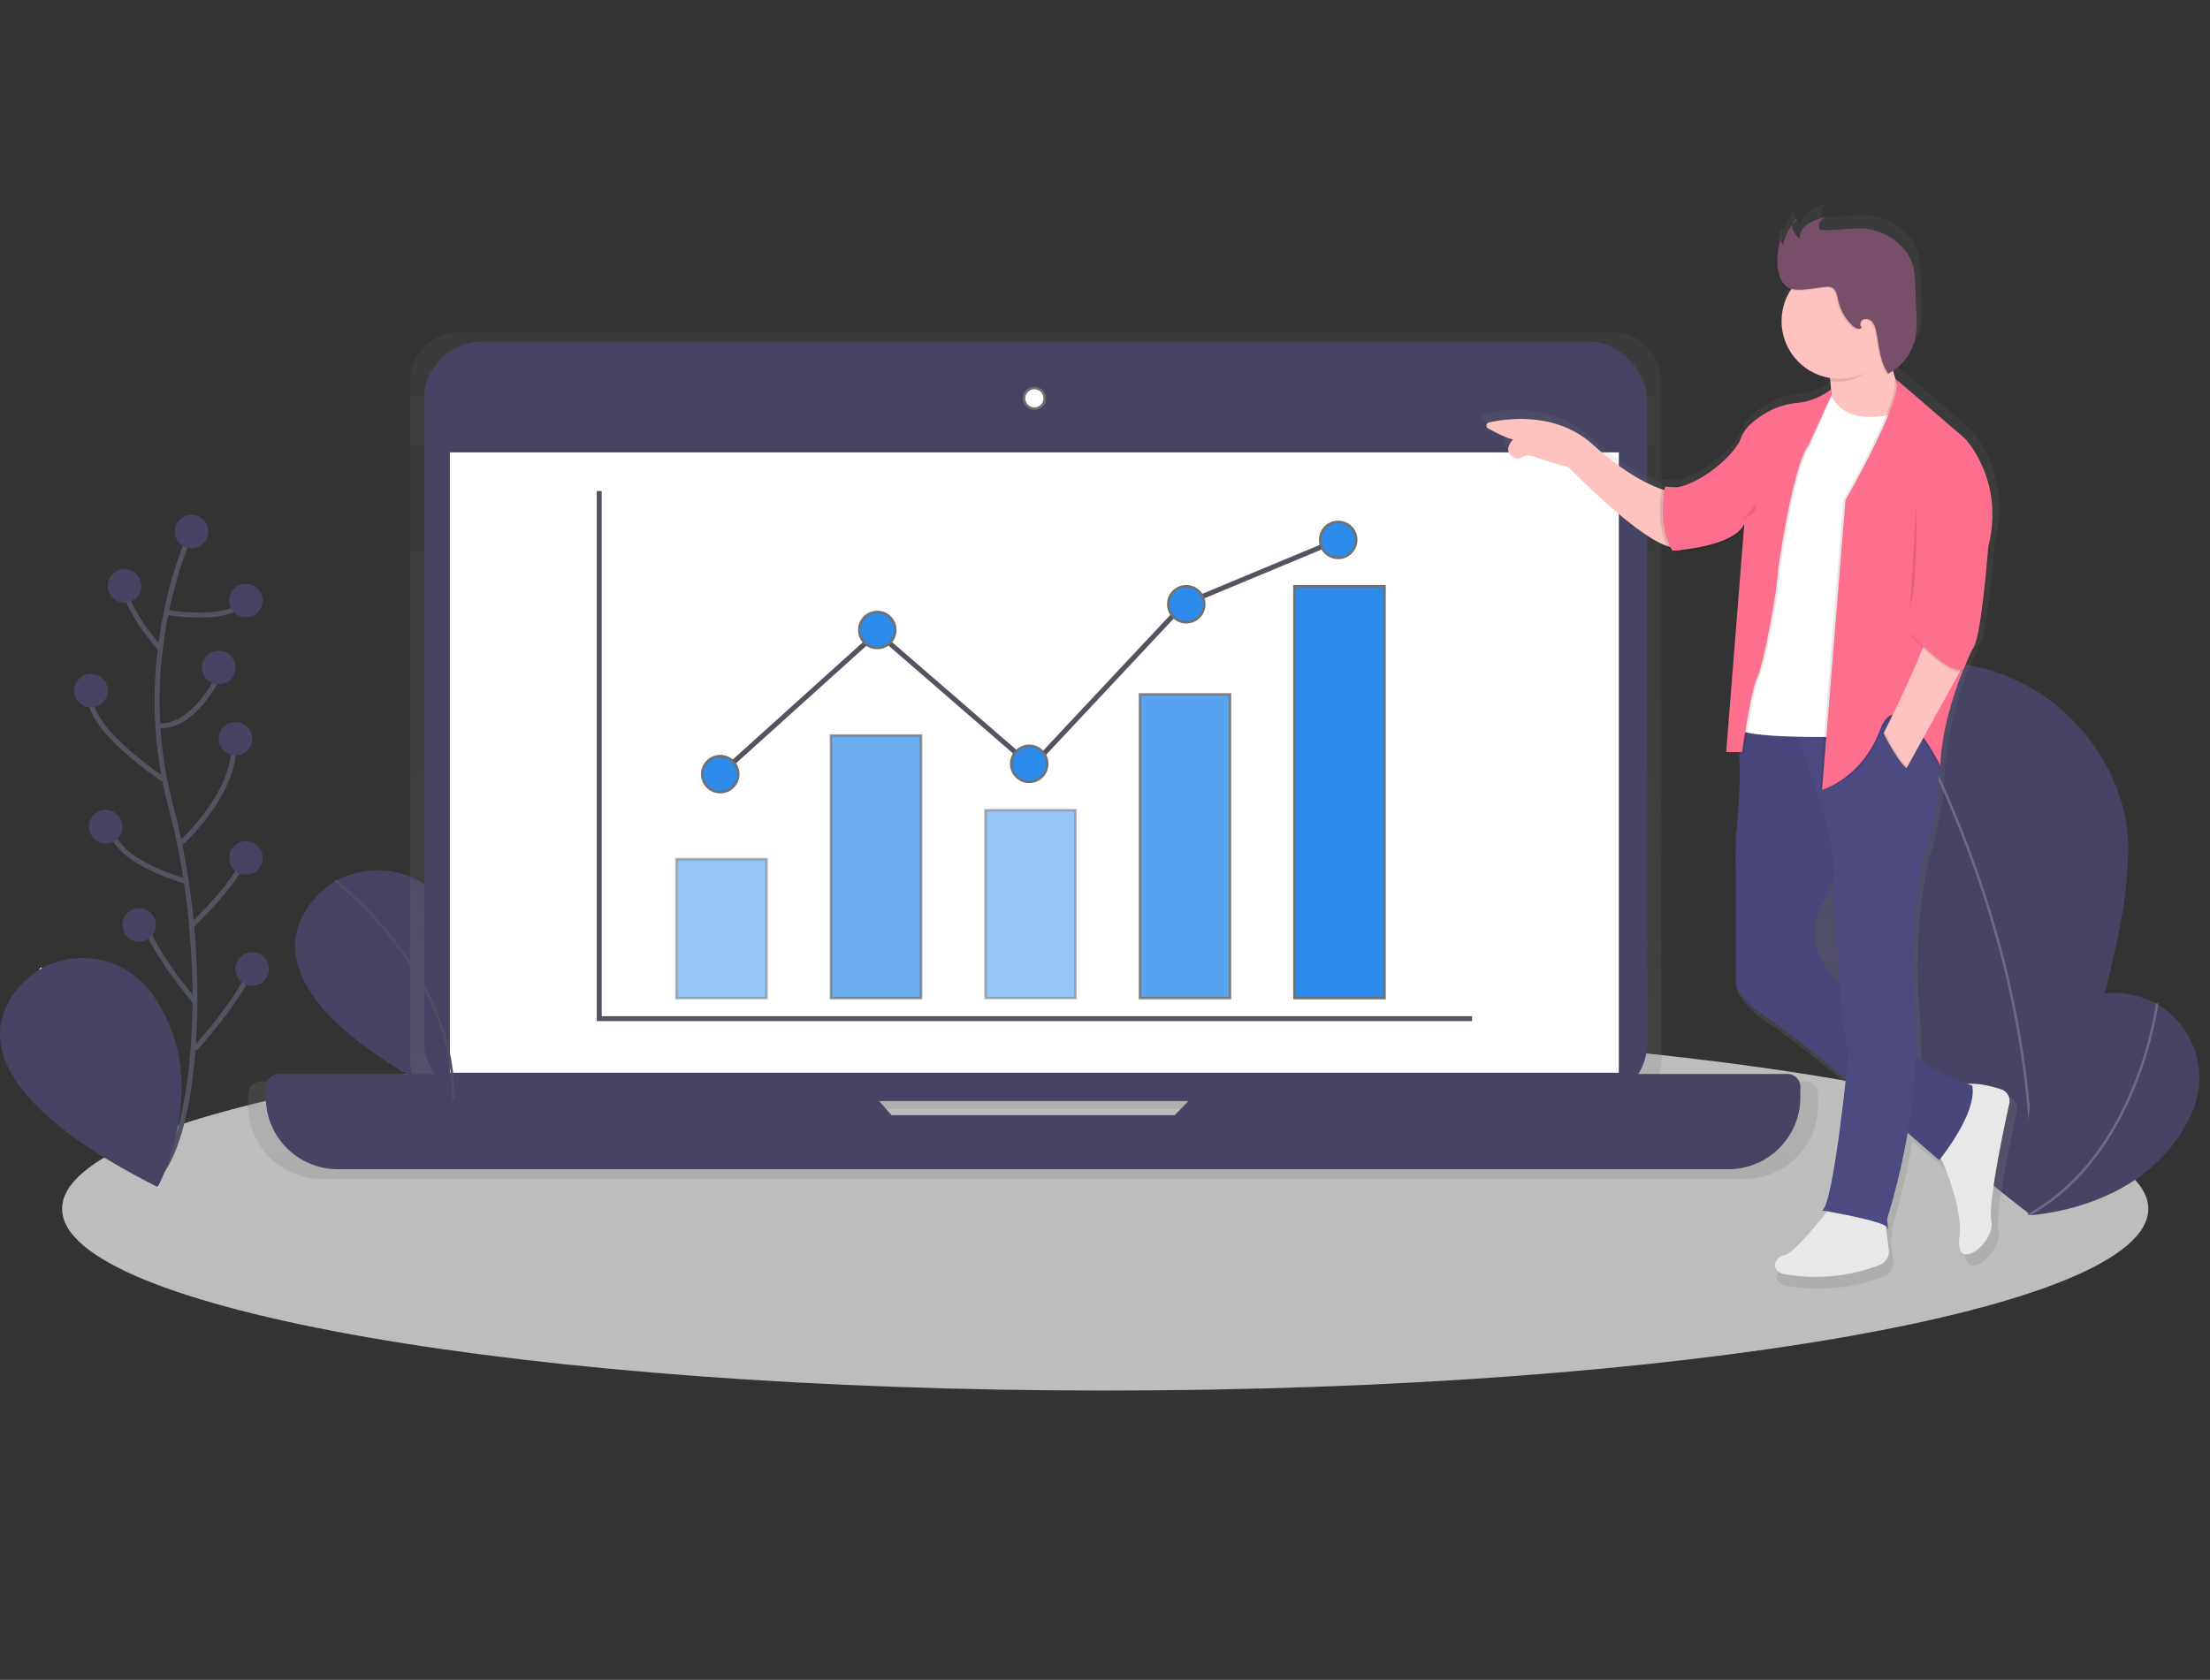
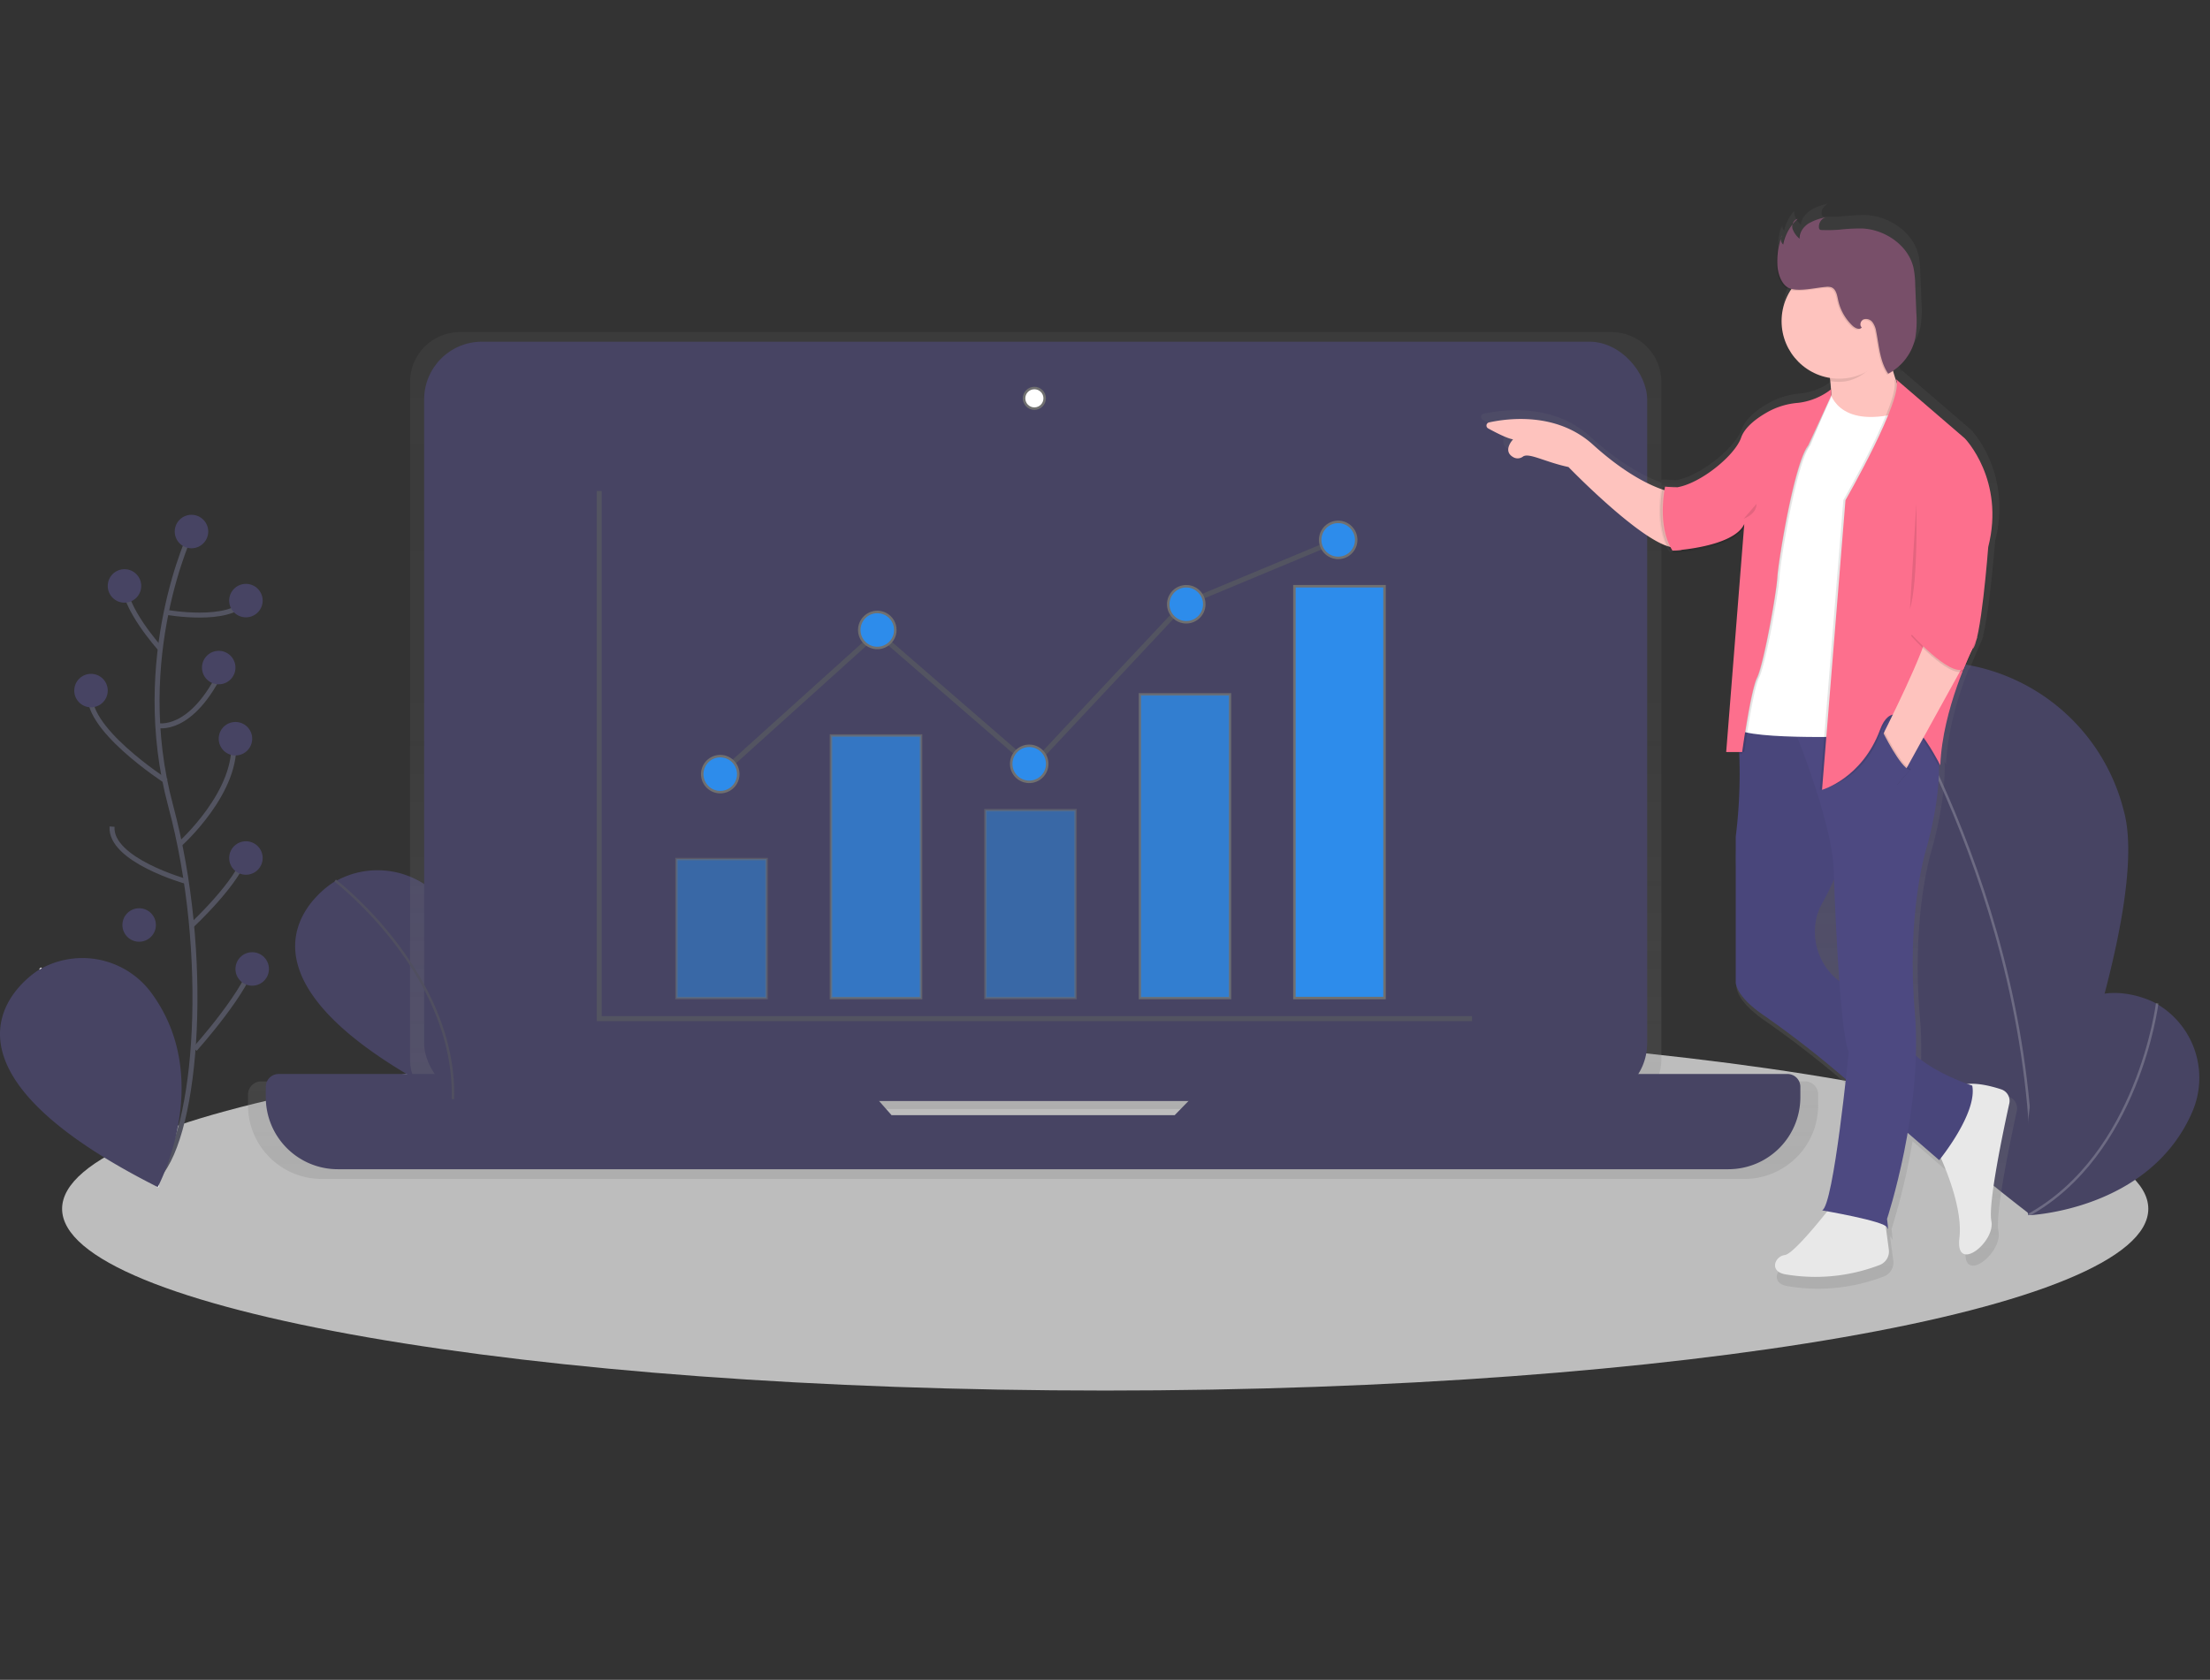
<svg xmlns="http://www.w3.org/2000/svg" xmlns:xlink="http://www.w3.org/1999/xlink" width="889.72" height="676.48" viewBox="0 0 889.72 676.48">
  <rect x="0" y="0" width="889.72" height="676.48" fill="#333333" stroke="none" />
  <defs>
    <linearGradient id="linear-gradient" x1="0.5" y1="1" x2="0.5" gradientUnits="objectBoundingBox">
      <stop offset="0" stop-color="gray" stop-opacity="0.251" />
      <stop offset="0.54" stop-color="gray" stop-opacity="0.122" />
      <stop offset="1" stop-color="gray" stop-opacity="0.102" />
    </linearGradient>
    <linearGradient id="linear-gradient-2" y1="1" y2="0" xlink:href="#linear-gradient" />
    <clipPath id="clip-CSS">
      <rect width="889.72" height="676.48" />
    </clipPath>
  </defs>
  <g id="CSS" clip-path="url(#clip-CSS)">
    <path id="Path_604" data-name="Path 604" d="M419.941,0C651.868,0,839.882,32.768,839.882,73.188s-188.014,73.188-419.941,73.188S0,113.609,0,73.188,188.014,0,419.941,0Z" transform="translate(25 413.606)" fill="#ededed" opacity="0.74" />
    <g id="Group_3" data-name="Group 3" transform="translate(-0.294 0.391)">
      <path id="Path_97" data-name="Path 97" d="M265.88,467.937s-56.973,34.393,48.088,87.366c0,0,23.149-42.979-2.443-78.024a34.5,34.5,0,0,0-44.75-9.808Z" transform="translate(-131.338 -113.014)" fill="#474463" />
      <path id="Path_99" data-name="Path 99" d="M1028.811,433.195c11.542,42.205-37.693,162.444-37.693,162.444S887.52,517.2,875.969,475A79.246,79.246,0,1,1,1028.8,433.185Z" transform="translate(-173.461 -106.922)" fill="#474463" />
      <path id="Path_101" data-name="Path 101" d="M936.21,378.27s64.487,97.351,59.667,217.953" transform="translate(-177.764 -107.273)" fill="none" stroke="#fff" stroke-miterlimit="10" stroke-width="1" opacity="0.21" />
      <path id="Path_102" data-name="Path 102" d="M1054.044,520.015s-58.474-31.81-51.071,85.613c0,0,48.778-1.743,66.091-41.534a34.495,34.495,0,0,0-14.162-43.585Z" transform="translate(-186.24 -116.604)" fill="#474463" />
      <path id="Path_103" data-name="Path 103" d="M1055.052,520.52s-7.552,60.954-52.032,85.408" transform="translate(-186.287 -116.904)" fill="none" stroke="#fff" stroke-miterlimit="10" stroke-width="1" opacity="0.21" />
      <path id="Path_105" data-name="Path 105" d="M140.26,505.49s48.778,37.292,47.417,88.056" transform="translate(-123.878 -115.886)" fill="none" stroke="#fff" stroke-miterlimit="10" stroke-width="1" />
      <path id="Path_106" data-name="Path 106" d="M856.913,532.359h-59.9a19.97,19.97,0,0,0,2.088-8.922V250.684a20.054,20.054,0,0,0-20.054-20.054H315.387a20.054,20.054,0,0,0-20.054,20.054V523.447a19.969,19.969,0,0,0,2.088,8.922H235.4a5.3,5.3,0,0,0-5.3,5.333v4.279a29.666,29.666,0,0,0,29.666,29.666H832.552a29.666,29.666,0,0,0,29.666-29.666V537.7a5.3,5.3,0,0,0-5.3-5.342ZM487.825,549.327,482.66,543.5H610.18l-5.687,5.836Z" transform="translate(-129.96 -97.278)" fill="url(#linear-gradient)" />
      <rect id="Rectangle_1" data-name="Rectangle 1" width="492.366" height="305.785" rx="23.26" transform="translate(171.05 137.212)" fill="#474463" />
-       <rect id="Rectangle_2" data-name="Rectangle 2" width="470.597" height="249.81" transform="translate(181.418 181.785)" fill="#fff" />
      <circle id="Ellipse_16" data-name="Ellipse 16" cx="4.149" cy="4.149" r="4.149" transform="translate(412.572 155.867)" fill="#fff" stroke="#707070" stroke-width="1" />
      <path id="Path_107" data-name="Path 107" d="M619.855,551.08l-16.166,16.586H489.706L475.1,551.08H242.964a5.184,5.184,0,0,0-5.184,5.184v4.177a28.994,28.994,0,0,0,28.995,28.994H826.583a29,29,0,0,0,28.995-28.995v-4.177a5.184,5.184,0,0,0-5.184-5.184Z" transform="translate(-130.48 -118.973)" fill="#474463" />
      <path id="Path_108" data-name="Path 108" d="M258.77,124.19V336.68H610.154" transform="translate(-17.228 73.146)" fill="none" stroke="#535461" stroke-miterlimit="10" stroke-width="2" />
      <rect id="Rectangle_3" data-name="Rectangle 3" width="36.276" height="55.975" transform="translate(272.634 345.562)" fill="#2d8ceb" stroke="#707070" stroke-width="1" opacity="0.5" />
      <rect id="Rectangle_4" data-name="Rectangle 4" width="36.276" height="105.732" transform="translate(334.828 295.805)" fill="#2d8ceb" stroke="#707070" stroke-width="1" opacity="0.7" />
      <rect id="Rectangle_5" data-name="Rectangle 5" width="36.276" height="75.665" transform="translate(397.021 325.863)" fill="#2d8ceb" stroke="#707070" stroke-width="1" opacity="0.5" />
      <rect id="Rectangle_6" data-name="Rectangle 6" width="36.276" height="122.318" transform="translate(459.215 279.22)" fill="#2d8ceb" stroke="#707070" stroke-width="1" opacity="0.8" />
      <rect id="Rectangle_7" data-name="Rectangle 7" width="36.276" height="165.847" transform="translate(521.409 235.681)" fill="#2d8ceb" stroke="#707070" stroke-width="1" />
      <path id="Path_109" data-name="Path 109" d="M311.02,239.64l63.229-57.01,62.194,53.9,61.159-65.3,62.194-25.918" transform="translate(-20.766 71.716)" fill="none" stroke="#535461" stroke-miterlimit="10" stroke-width="2" />
      <circle id="Ellipse_17" data-name="Ellipse 17" cx="7.253" cy="7.253" r="7.253" transform="translate(283.001 304.103)" fill="#2d8ceb" stroke="#707070" stroke-width="1" />
      <circle id="Ellipse_18" data-name="Ellipse 18" cx="7.253" cy="7.253" r="7.253" transform="translate(407.388 299.954)" fill="#2d8ceb" stroke="#707070" stroke-width="1" />
      <circle id="Ellipse_19" data-name="Ellipse 19" cx="7.253" cy="7.253" r="7.253" transform="translate(470.617 235.691)" fill="#2d8ceb" stroke="#707070" stroke-width="1" />
      <circle id="Ellipse_20" data-name="Ellipse 20" cx="7.253" cy="7.253" r="7.253" transform="translate(346.23 246.048)" fill="#2d8ceb" stroke="#707070" stroke-width="1" />
      <circle id="Ellipse_21" data-name="Ellipse 21" cx="7.253" cy="7.253" r="7.253" transform="translate(531.776 209.773)" fill="#2d8ceb" stroke="#707070" stroke-width="1" />
      <path id="Path_110" data-name="Path 110" d="M974.889,534.709c-3.822-1.259-9.491-2.713-13.984-2.2-4.279-1.557-14.339-5.594-21.21-11.672a152.967,152.967,0,0,0-.457-17.919c-3.515-39.968,4.391-66.314,4.391-66.314s6.209-20.1,5.529-36.779c.4.755.625,1.2.625,1.2.541-14.385,5.445-29.274,9.118-38.551a3.1,3.1,0,0,0,.41-.149l4.1-9.733a8.447,8.447,0,0,0,.774-1.8l.662-1.538-.2-.084c.065-.252.131-.522.2-.792h0C967.468,337.294,969.51,311,969.51,311c7.03-27.671-9.659-44.75-9.659-44.75l-28.323-24.37a3.593,3.593,0,0,1,.28,1l-.233-.205c-.4-1.147-.839-2.517-1.268-4.083a23.944,23.944,0,0,0,9.146-13.723,42.954,42.954,0,0,0,.42-10.255l-.466-11.756a37.292,37.292,0,0,0-.7-6.852c-2.135-9.323-11.691-15.849-21.284-16.278a77.8,77.8,0,0,0-9.137.485,61.463,61.463,0,0,1-7.458.159,1.342,1.342,0,0,1-.8-.214,1.175,1.175,0,0,1-.345-.811,4.046,4.046,0,0,1,.988-3.03,3.729,3.729,0,0,1,1.287-.736l-.681.158a3.729,3.729,0,0,1,1.119-.606,21.714,21.714,0,0,0-7.067,2.564,9.123,9.123,0,0,0-1.65,1.389,7.207,7.207,0,0,0-2.387,4.438,8.26,8.26,0,0,1-2.517-3.729,3.73,3.73,0,0,1,0-1.809q-.252.308-.485.634v-.2a18.85,18.85,0,0,0-3.729,7.589,2.955,2.955,0,0,1-.671-2.182q-.21.657-.392,1.315a3.04,3.04,0,0,1,0-.876,30.029,30.029,0,0,0-1.464,10.423c0,3.524,1.566,9.015,5.342,10.255.2.065.392.112.6.158a23.708,23.708,0,0,0,15.989,36.211q.093.643.177,1.352h.149c.1.932.186,1.958.242,3a20.208,20.208,0,0,1-3.114,2.5,25.676,25.676,0,0,1-10.367,3.431,30.859,30.859,0,0,0-12.465,3.729c-4.522,2.527-9.51,6.209-11.076,10.684-2.61,7.458-16.986,19.066-26.626,20.511l-3.431-.2-.252-.075v.065l-.839-.047h-.27v.047l-.867-.047s-.084.4-.205,1.109c-4.848-1.669-15.15-6.293-28.556-18.46-14.917-13.546-35.1-10.88-42.886-9.174a1.333,1.333,0,0,0-.354,2.471c3.142,1.725,8.008,4.233,10.255,4.512,0,0-4.661,4.876.3,7.458a3.6,3.6,0,0,0,3.729-.364c2.405-1.762,9.09,2.228,18.777,4.307,0,0,27.335,28.286,40.909,32.63a19.529,19.529,0,0,0,1.035,1.8l.839-.065v.065h.354l.1.932s21.107-1.109,27.969-8.773a11,11,0,0,0,1.333-1.426l-7.337,92.3h.065l-.065.876h5.4a203.47,203.47,0,0,1-1.464,33.992V490.63s-.28,5.3,10.721,13.052a411.219,411.219,0,0,1,33.3,25.815l1.333,1.156c-2.023,18.413-6.256,52.731-9.789,54.008l2.182.382c-3.729,4.727-14.32,17.714-17.546,18.059-3.953.438-6.591,6.591,0,7.906a73.848,73.848,0,0,0,39.157-3.86,5.976,5.976,0,0,0,3.729-6.358l-1.277-9.7a1.361,1.361,0,0,1,.559.587c.876,2.638,0-3.515,0-3.515a274.789,274.789,0,0,0,8.493-35.427l13.052,11.281s.261-.326.718-.932c3.2,7.253,8.9,22.1,7.626,32.966-1.753,14.917,14.917,1.753,13.173-7.029-1.417-7.1,4.923-37.217,7.393-48.48a5.007,5.007,0,0,0-3.356-5.836Z" transform="translate(-166.006 -93.521)" fill="url(#linear-gradient-2)" />
      <path id="Path_111" data-name="Path 111" d="M838.644,297.368s-12.437-2.144-30.878-18.87c-14.591-13.229-34.271-10.628-41.86-8.959a1.3,1.3,0,0,0-.345,2.405c3.067,1.678,7.822,4.13,10.05,4.41,0,0-4.6,4.755.289,7.3a3.515,3.515,0,0,0,3.673-.354c2.349-1.715,8.875,2.182,18.338,4.2,0,0,36.882,38.168,45.459,31.7Z" transform="translate(-166.165 -99.818)" fill="#fec3be" />
      <path id="Path_112" data-name="Path 112" d="M912.11,242.491s3.431,14.581,0,24.874l15.439,2.144,13.723-6.862v-9.006s-6.433-13.723-4.717-29.591Z" transform="translate(-176.133 -96.833)" fill="#fec3be" />
      <path id="Path_113" data-name="Path 113" d="M959,580.966s11.188,21.872,9.435,36.453,14.581,1.715,12.866-6.862c-1.389-6.936,4.8-36.36,7.216-47.3a4.885,4.885,0,0,0-3.244-5.7c-5.156-1.7-13.789-3.776-18.124-.6C960.743,561.668,959,580.966,959,580.966Z" transform="translate(-179.307 -119.259)" fill="#e8e8e8" />
      <path id="Path_114" data-name="Path 114" d="M911.866,608.5s-14.581,18.87-18.441,19.3-6.433,6.433,0,7.719a72.1,72.1,0,0,0,38.224-3.729,5.836,5.836,0,0,0,3.664-6.209l-2.461-18.366Z" transform="translate(-174.602 -122.773)" fill="#e8e8e8" />
      <path id="Path_115" data-name="Path 115" d="M886.7,393.78l-13.984,1.865a204.666,204.666,0,0,1-.168,49.16V503.54s-.27,5.174,10.47,12.7a401.512,401.512,0,0,1,32.519,25.172l38.914,33.712s15.439-18.87,13.295-30.02c0,0-25.731-8.148-29.162-21.443-1.967-7.608-11.943-13.984-20.11-17.993A25,25,0,0,1,905.1,477.286a21.88,21.88,0,0,1,2.191-5.51c6.862-12.008,16.725-39.026,16.725-39.026l-18.87-35.968Z" transform="translate(-173.454 -108.323)" fill="#4d4981" />
      <path id="Path_116" data-name="Path 116" d="M886.7,393.78l-13.984,1.865a204.666,204.666,0,0,1-.168,49.16V503.54s-.27,5.174,10.47,12.7a401.512,401.512,0,0,1,32.519,25.172l38.914,33.712s15.439-18.87,13.295-30.02c0,0-25.731-8.148-29.162-21.443-1.967-7.608-11.943-13.984-20.11-17.993A25,25,0,0,1,905.1,477.286a21.88,21.88,0,0,1,2.191-5.51c6.862-12.008,16.725-39.026,16.725-39.026l-18.87-35.968Z" transform="translate(-173.454 -108.323)" opacity="0.05" />
      <path id="Path_117" data-name="Path 117" d="M908.816,595.374s25.3,4.289,26.16,6.862,0-3.431,0-3.431,14.581-44.172,11.188-83.189,4.289-64.758,4.289-64.758,9.006-29.162,3.86-45.888-59.182-9.435-59.182-9.435,18.87,44.172,18.441,65.186c0,0,2.144,63.471,6,70.762C919.538,531.446,913.534,593.63,908.816,595.374Z" transform="translate(-174.983 -108.335)" fill="#4d4981" />
      <path id="Path_118" data-name="Path 118" d="M910.231,255.79s2.573,15.849,28.3,9.006L921.418,395.159s-49.747,1.715-49.319-4.289l10.255-78.9Z" transform="translate(-173.424 -98.981)" fill="#fff" />
      <path id="Path_119" data-name="Path 119" d="M908.94,254.87a20.9,20.9,0,0,1-12.39,5.883,30.141,30.141,0,0,0-12.176,3.617c-4.41,2.471-9.323,6.06-10.815,10.432-3,8.577-21.872,22.729-30.449,19.727l3,25.731s24.445-1.287,28.733-10.721l-7.281,91.822H874s3.431-24.874,6-30.02,7.719-33.451,8.148-40.313,6.862-46.317,12.437-53.141l8.391-20.371Z" transform="translate(-171.461 -98.919)" opacity="0.1" />
      <path id="Path_120" data-name="Path 120" d="M908.878,256.25A26.542,26.542,0,0,1,895.63,261.7a30.142,30.142,0,0,0-12.166,3.636c-4.41,2.471-9.323,6.06-10.815,10.432-3,8.577-21.872,22.729-30.449,19.727l3,25.731s24.445-1.287,28.734-10.721l-7.291,91.766h6.433s3.431-24.874,6-30.02,7.719-33.451,8.148-40.313,6.862-46.317,12.437-53.141l9.211-19.988Z" transform="translate(-171.4 -99.012)" opacity="0.1" />
      <path id="Path_121" data-name="Path 121" d="M908.877,255.33a26.543,26.543,0,0,1-13.248,5.454,30.141,30.141,0,0,0-12.176,3.617c-4.41,2.471-9.323,6.06-10.815,10.432-3,8.577-21.872,22.729-30.449,19.727l3,25.731s24.445-1.287,28.733-10.721l-7.281,91.822h6.433s3.431-24.874,6-30.02,7.719-33.451,8.148-40.313,6.862-46.317,12.437-53.141l9.22-19.942Z" transform="translate(-171.399 -98.95)" fill="#fd6f8d" />
      <path id="Path_122" data-name="Path 122" d="M935.483,236.795c-.559-4.065.559-6.6,1.072-11.365L912.11,243.871s.587,2.489,1.035,6.135a23.309,23.309,0,0,0,3.729.3C925.358,250.3,931.465,243.675,935.483,236.795Z" transform="translate(-176.133 -96.926)" opacity="0.1" />
      <circle id="Ellipse_22" data-name="Ellipse 22" cx="23.158" cy="23.158" r="23.158" transform="translate(717.536 105.784)" fill="#fec3be" />
      <path id="Path_123" data-name="Path 123" d="M890.058,200.195a29.31,29.31,0,0,1,1.865-11.458,2.862,2.862,0,0,0,.485,3.729,18.348,18.348,0,0,1,5.817-10.311c-1.65.27-2.5,2.312-2.088,3.934A8.951,8.951,0,0,0,899,190.116c-.14-2.452,1.482-4.745,3.533-6.088a21.2,21.2,0,0,1,6.9-2.5,4,4,0,0,0-2.648,4.1,1.147,1.147,0,0,0,.345.792,1.315,1.315,0,0,0,.783.205,60.018,60.018,0,0,0,7.244-.159,75.965,75.965,0,0,1,8.922-.475c9.323.392,18.693,6.759,20.781,15.849a36.438,36.438,0,0,1,.68,6.694L946,220.015a41.944,41.944,0,0,1-.41,10.032,21.256,21.256,0,0,1-10.917,14.432c-3.366-4.876-3.664-11.141-4.829-16.949a8.576,8.576,0,0,0-1.454-3.729,3.272,3.272,0,0,0-3.589-1.212c-1.259.5-1.8,2.424-.755,3.282-.932,1.1-2.676.28-3.729-.7a20.026,20.026,0,0,1-5.808-10.377c-.42-2-.839-4.456-2.8-5.137a5.2,5.2,0,0,0-2.07-.14c-4.083.28-10.47,1.967-14.423.671C891.587,209,890.058,203.635,890.058,200.195Z" transform="translate(-174.638 -93.954)" opacity="0.1" />
      <path id="Path_124" data-name="Path 124" d="M890.518,199.735a29.311,29.311,0,0,1,1.865-11.458,2.862,2.862,0,0,0,.485,3.729,18.349,18.349,0,0,1,5.818-10.311c-1.65.27-2.5,2.312-2.088,3.934a8.949,8.949,0,0,0,2.862,4.028c-.14-2.452,1.482-4.745,3.533-6.088a21.2,21.2,0,0,1,6.9-2.5,4,4,0,0,0-2.648,4.1,1.147,1.147,0,0,0,.345.792,1.315,1.315,0,0,0,.783.205,60.025,60.025,0,0,0,7.244-.158,75.974,75.974,0,0,1,8.922-.475c9.323.392,18.693,6.759,20.781,15.849a36.443,36.443,0,0,1,.681,6.694l.457,11.477a41.95,41.95,0,0,1-.41,10.032,21.257,21.257,0,0,1-10.917,14.432c-3.366-4.876-3.664-11.141-4.829-16.949a8.578,8.578,0,0,0-1.454-3.729,3.272,3.272,0,0,0-3.589-1.212c-1.259.5-1.8,2.424-.755,3.282-.932,1.1-2.676.28-3.729-.7a20.026,20.026,0,0,1-5.808-10.376c-.42-2-.839-4.456-2.8-5.137a5.2,5.2,0,0,0-2.07-.14c-4.084.28-10.47,1.967-14.423.671C892.047,208.536,890.518,203.175,890.518,199.735Z" transform="translate(-174.669 -93.923)" fill="#784f69" />
      <path id="Path_125" data-name="Path 125" d="M840.934,297.42s-3.431,15.849,3,25.731l3.645-.3L845.6,297.681Z" transform="translate(-171.252 -101.8)" stroke="#707070" stroke-width="1" opacity="0.1" />
      <path id="Path_126" data-name="Path 126" d="M841.934,297.42s-3.431,15.849,3,25.731l3.645-.3L846.6,297.681Z" transform="translate(-171.32 -101.8)" fill="#fd6f8d" />
      <path id="Path_127" data-name="Path 127" d="M938.695,251l27.661,23.8s16.3,16.725,9.435,43.743c0,0-3,39.455-6.433,41.17,0,0-12.008,24.016-12.866,46.745,0,0-16.082-32.379-23.373-12.651s-24.24,22.515-24.24,22.515l9.435-116.687S942.126,258.253,938.695,251Z" transform="translate(-175.914 -98.657)" opacity="0.1" />
      <path id="Path_128" data-name="Path 128" d="M939.615,251l27.661,23.8s16.3,16.725,9.435,43.743c0,0-3,39.455-6.433,41.17,0,0-12.008,24.016-12.866,46.745,0,0-16.94-34.094-24.24-14.367s-23.373,24.24-23.373,24.24l9.435-116.64S943.046,258.253,939.615,251Z" transform="translate(-175.976 -98.657)" fill="#fd6f8d" />
      <path id="Path_129" data-name="Path 129" d="M954,358.769s6.862-4.717,18.012,8.148L944.56,416.664l-9.22-13.919S954.853,364.344,954,358.769Z" transform="translate(-177.705 -105.896)" fill="#fec3be" />
      <path id="Path_130" data-name="Path 130" d="M948.22,361.291s15.178,17.042,21.1,14.311l5.482-12.763L954.224,354Z" transform="translate(-178.577 -105.63)" opacity="0.1" />
      <path id="Path_131" data-name="Path 131" d="M948.22,360.371s15.178,17.042,21.1,14.311l5.482-12.763-20.576-8.838Z" transform="translate(-178.577 -105.568)" fill="#fd6f8d" />
      <path id="Path_132" data-name="Path 132" d="M936.146,402.51s7.225,14.8,11.076,15.663l-5.594,6.433-8.148-15.439Z" transform="translate(-177.579 -108.914)" opacity="0.1" />
      <path id="Path_133" data-name="Path 133" d="M935.685,403s7.225,14.8,11.076,15.663l-5.594,6.433L933,409.629Z" transform="translate(-177.547 -108.948)" fill="#4d4981" />
      <path id="Path_134" data-name="Path 134" d="M950.333,304.78s.858,30.878-2.573,42.457" transform="translate(-178.546 -102.298)" opacity="0.1" />
      <path id="Path_135" data-name="Path 135" d="M876,310.784s5.146-1.715,5.146-6" transform="translate(-173.688 -102.298)" opacity="0.1" />
      <path id="Path_136" data-name="Path 136" d="M204.684,316.76s-24.445,50.568-8.391,110.412,10.955,131.454-5.053,149.168" transform="translate(-127.302 -103.109)" fill="none" stroke="#535461" stroke-miterlimit="10" stroke-width="2" />
      <path id="Path_137" data-name="Path 137" d="M194.79,351.311s25.34,4.568,32.08-4.661" transform="translate(-127.57 -105.133)" fill="none" stroke="#535461" stroke-miterlimit="10" stroke-width="2" />
      <path id="Path_138" data-name="Path 138" d="M191.162,365.441s-15.243-16.865-14.4-26.981" transform="translate(-126.347 -104.578)" fill="none" stroke="#535461" stroke-miterlimit="10" stroke-width="2" />
      <path id="Path_139" data-name="Path 139" d="M190.82,398.848s13.863,3.655,26.515-23.307" transform="translate(-127.301 -107.088)" fill="none" stroke="#535461" stroke-miterlimit="10" stroke-width="2" />
      <path id="Path_140" data-name="Path 140" d="M192.565,421.988s-34.5-22.2-30.29-36.518" transform="translate(-125.344 -107.761)" fill="none" stroke="#535461" stroke-miterlimit="10" stroke-width="2" />
      <path id="Path_141" data-name="Path 141" d="M200.57,448.8s24.165-21.443,21.639-42.541" transform="translate(-127.961 -109.168)" fill="none" stroke="#535461" stroke-miterlimit="10" stroke-width="2" />
      <path id="Path_142" data-name="Path 142" d="M201.222,466.307s-30.766-8.6-29.834-22.077" transform="translate(-125.984 -111.739)" fill="none" stroke="#535461" stroke-miterlimit="10" stroke-width="2" />
      <path id="Path_143" data-name="Path 143" d="M205.69,484.9S225.073,466.945,227.6,456" transform="translate(-128.308 -112.536)" fill="none" stroke="#535461" stroke-miterlimit="10" stroke-width="2" />
-       <path id="Path_144" data-name="Path 144" d="M205.634,517.208S185.748,493.994,184.9,482.2" transform="translate(-126.9 -114.309)" fill="none" stroke="#535461" stroke-miterlimit="10" stroke-width="2" />
      <path id="Path_145" data-name="Path 145" d="M207.14,537.708s22.254-24.725,23.932-36.518" transform="translate(-128.406 -115.595)" fill="none" stroke="#535461" stroke-miterlimit="10" stroke-width="2" />
      <g id="Group_30" data-name="Group 30">
        <path id="Path_98" data-name="Path 98" d="M267.73,467.52s48.778,37.292,47.417,88.056" transform="translate(-132.508 -113.316)" fill="none" stroke="#504f60" stroke-miterlimit="10" stroke-width="1" />
        <path id="Path_104" data-name="Path 104" d="M138.439,505.9s-57,34.383,48.069,87.328c0,0,23.149-42.979-2.443-78.024a34.5,34.5,0,0,0-44.75-9.808Z" transform="translate(-122.71 -115.582)" fill="#474463" />
        <circle id="Ellipse_23" data-name="Ellipse 23" cx="6.741" cy="6.741" r="6.741" transform="translate(70.642 206.92)" fill="#474463" />
        <circle id="Ellipse_24" data-name="Ellipse 24" cx="6.741" cy="6.741" r="6.741" transform="translate(43.67 228.829)" fill="#474463" />
-         <circle id="Ellipse_25" data-name="Ellipse 25" cx="6.741" cy="6.741" r="6.741" transform="translate(36.091 325.751)" fill="#474463" />
        <circle id="Ellipse_26" data-name="Ellipse 26" cx="6.741" cy="6.741" r="6.741" transform="translate(30.189 270.969)" fill="#474463" />
        <circle id="Ellipse_27" data-name="Ellipse 27" cx="6.741" cy="6.741" r="6.741" transform="translate(92.56 234.73)" fill="#474463" />
        <circle id="Ellipse_28" data-name="Ellipse 28" cx="6.741" cy="6.741" r="6.741" transform="translate(92.56 338.393)" fill="#474463" />
        <circle id="Ellipse_29" data-name="Ellipse 29" cx="6.741" cy="6.741" r="6.741" transform="translate(81.606 261.702)" fill="#474463" />
        <circle id="Ellipse_30" data-name="Ellipse 30" cx="6.741" cy="6.741" r="6.741" transform="translate(95.087 383.068)" fill="#474463" />
        <circle id="Ellipse_31" data-name="Ellipse 31" cx="6.741" cy="6.741" r="6.741" transform="translate(49.572 365.364)" fill="#474463" />
        <circle id="Ellipse_32" data-name="Ellipse 32" cx="6.741" cy="6.741" r="6.741" transform="translate(88.346 290.351)" fill="#474463" />
      </g>
    </g>
  </g>
</svg>